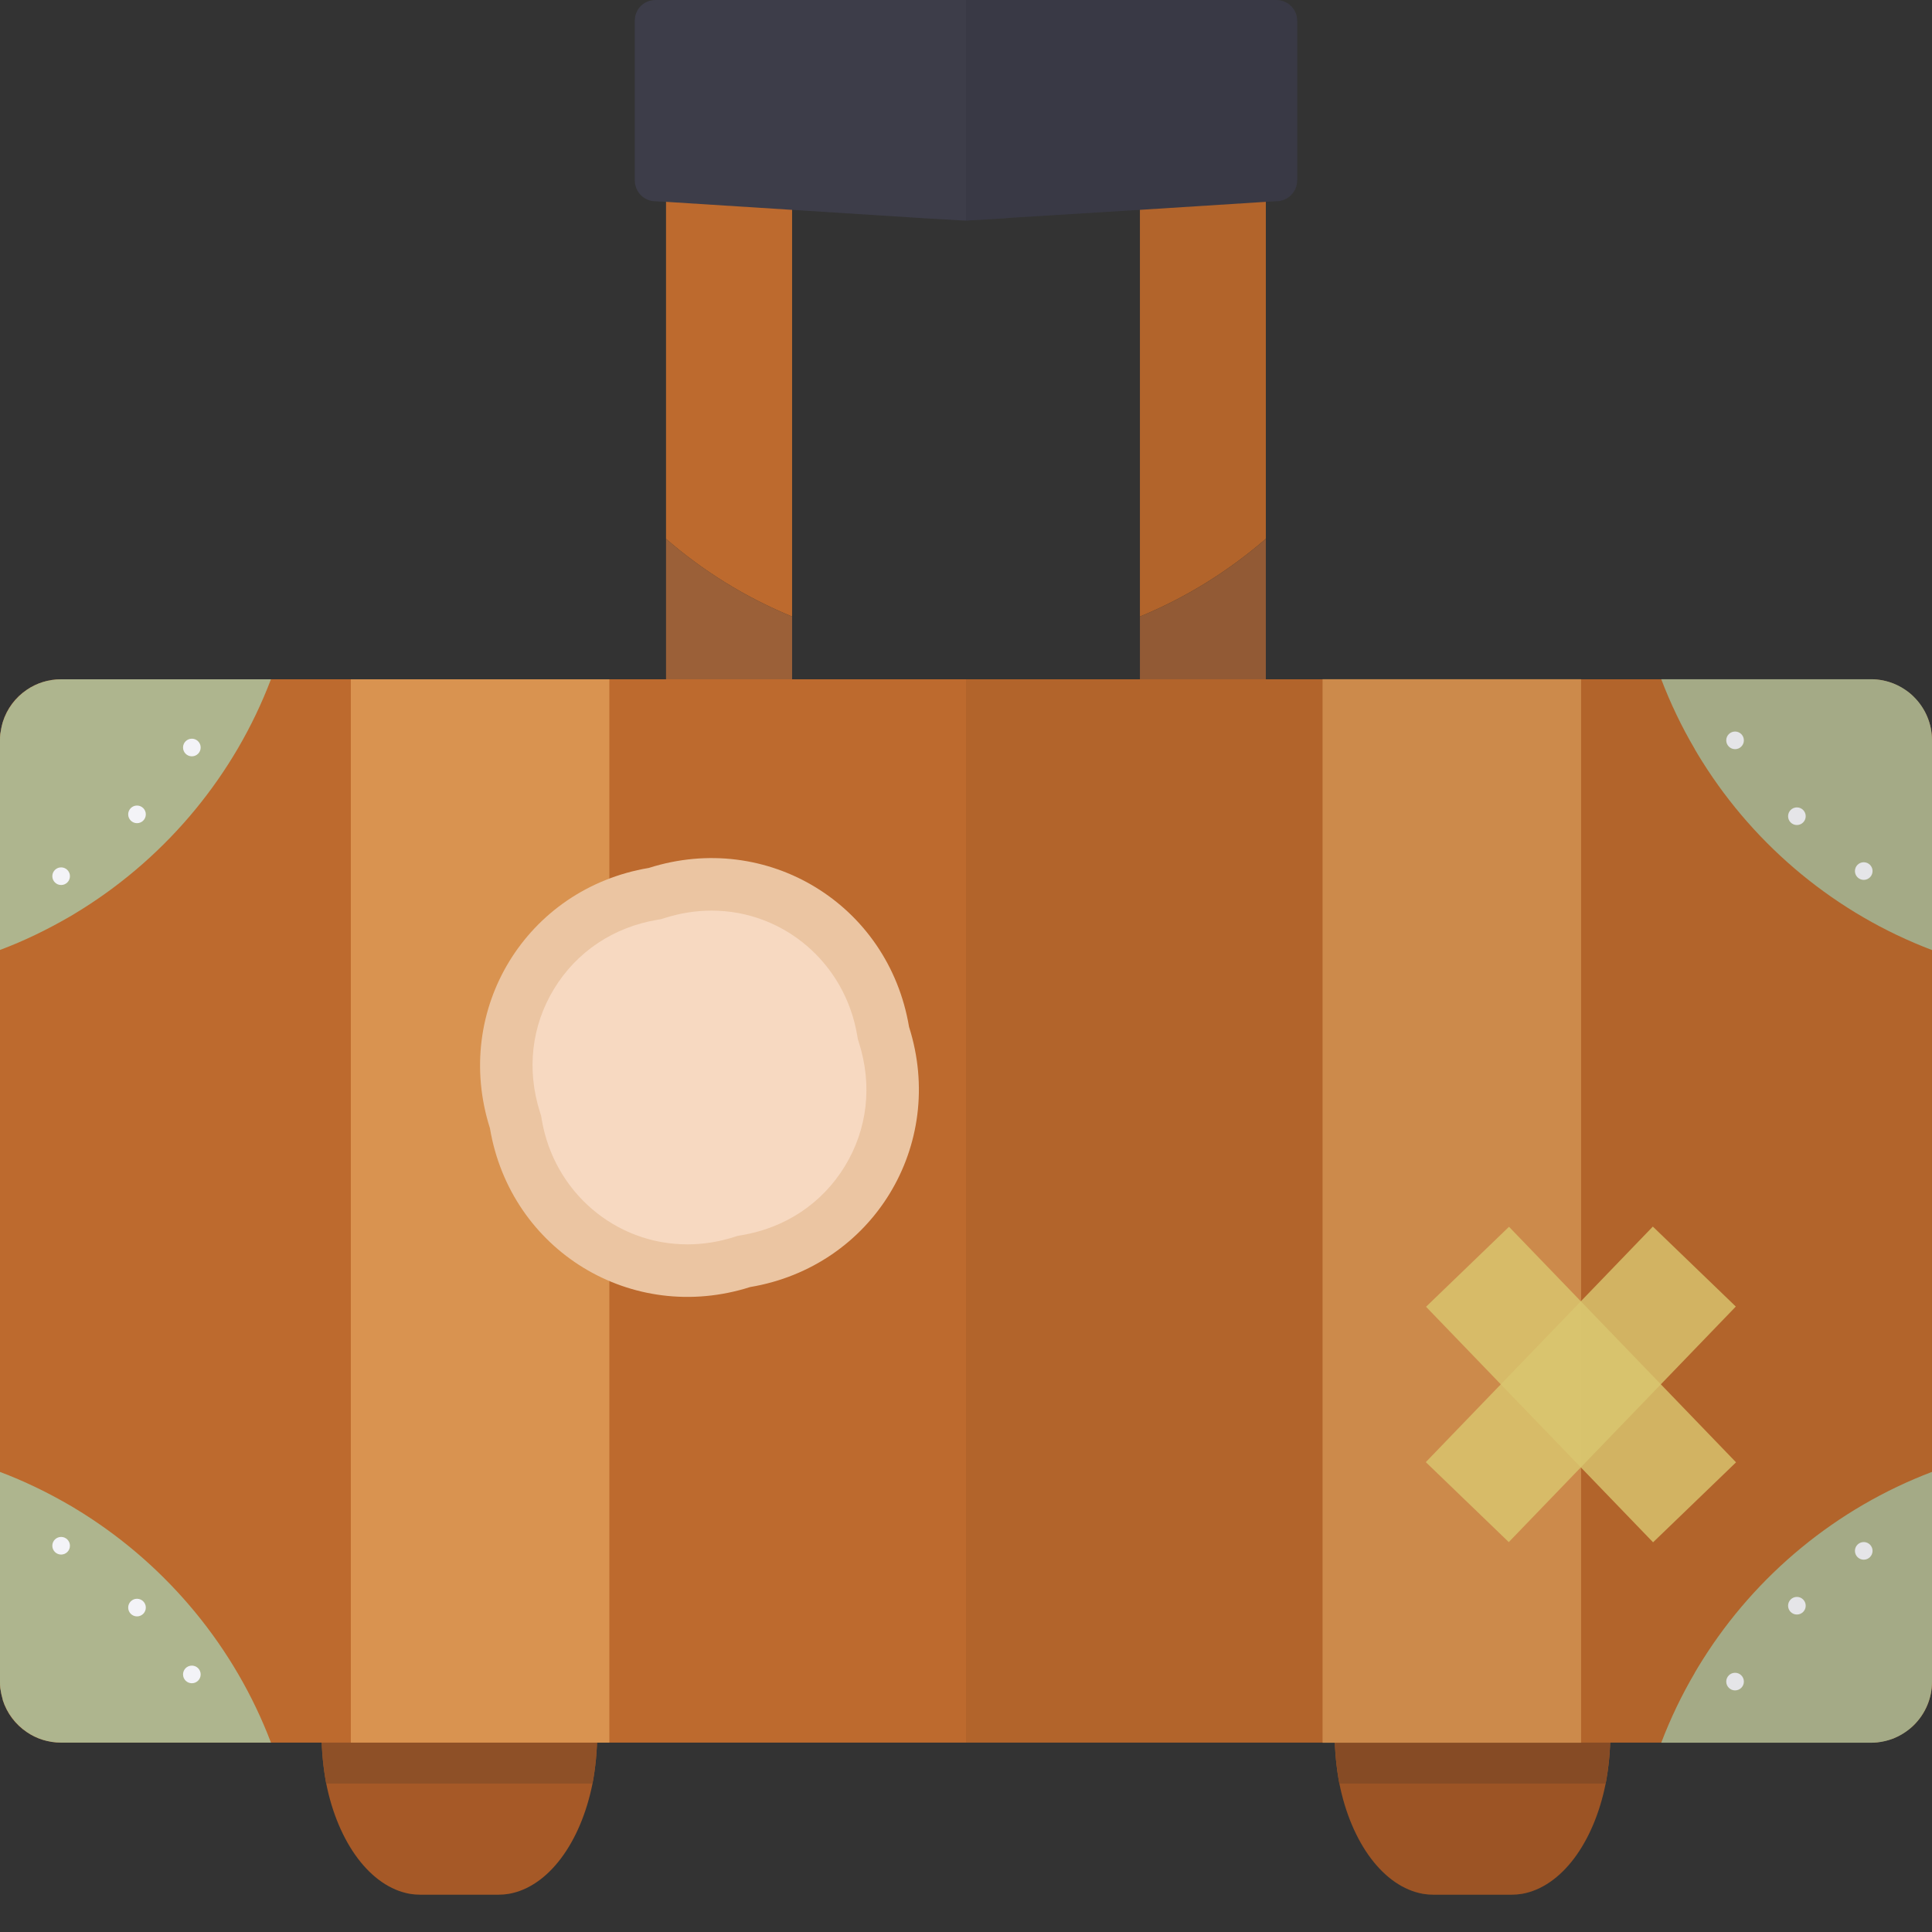
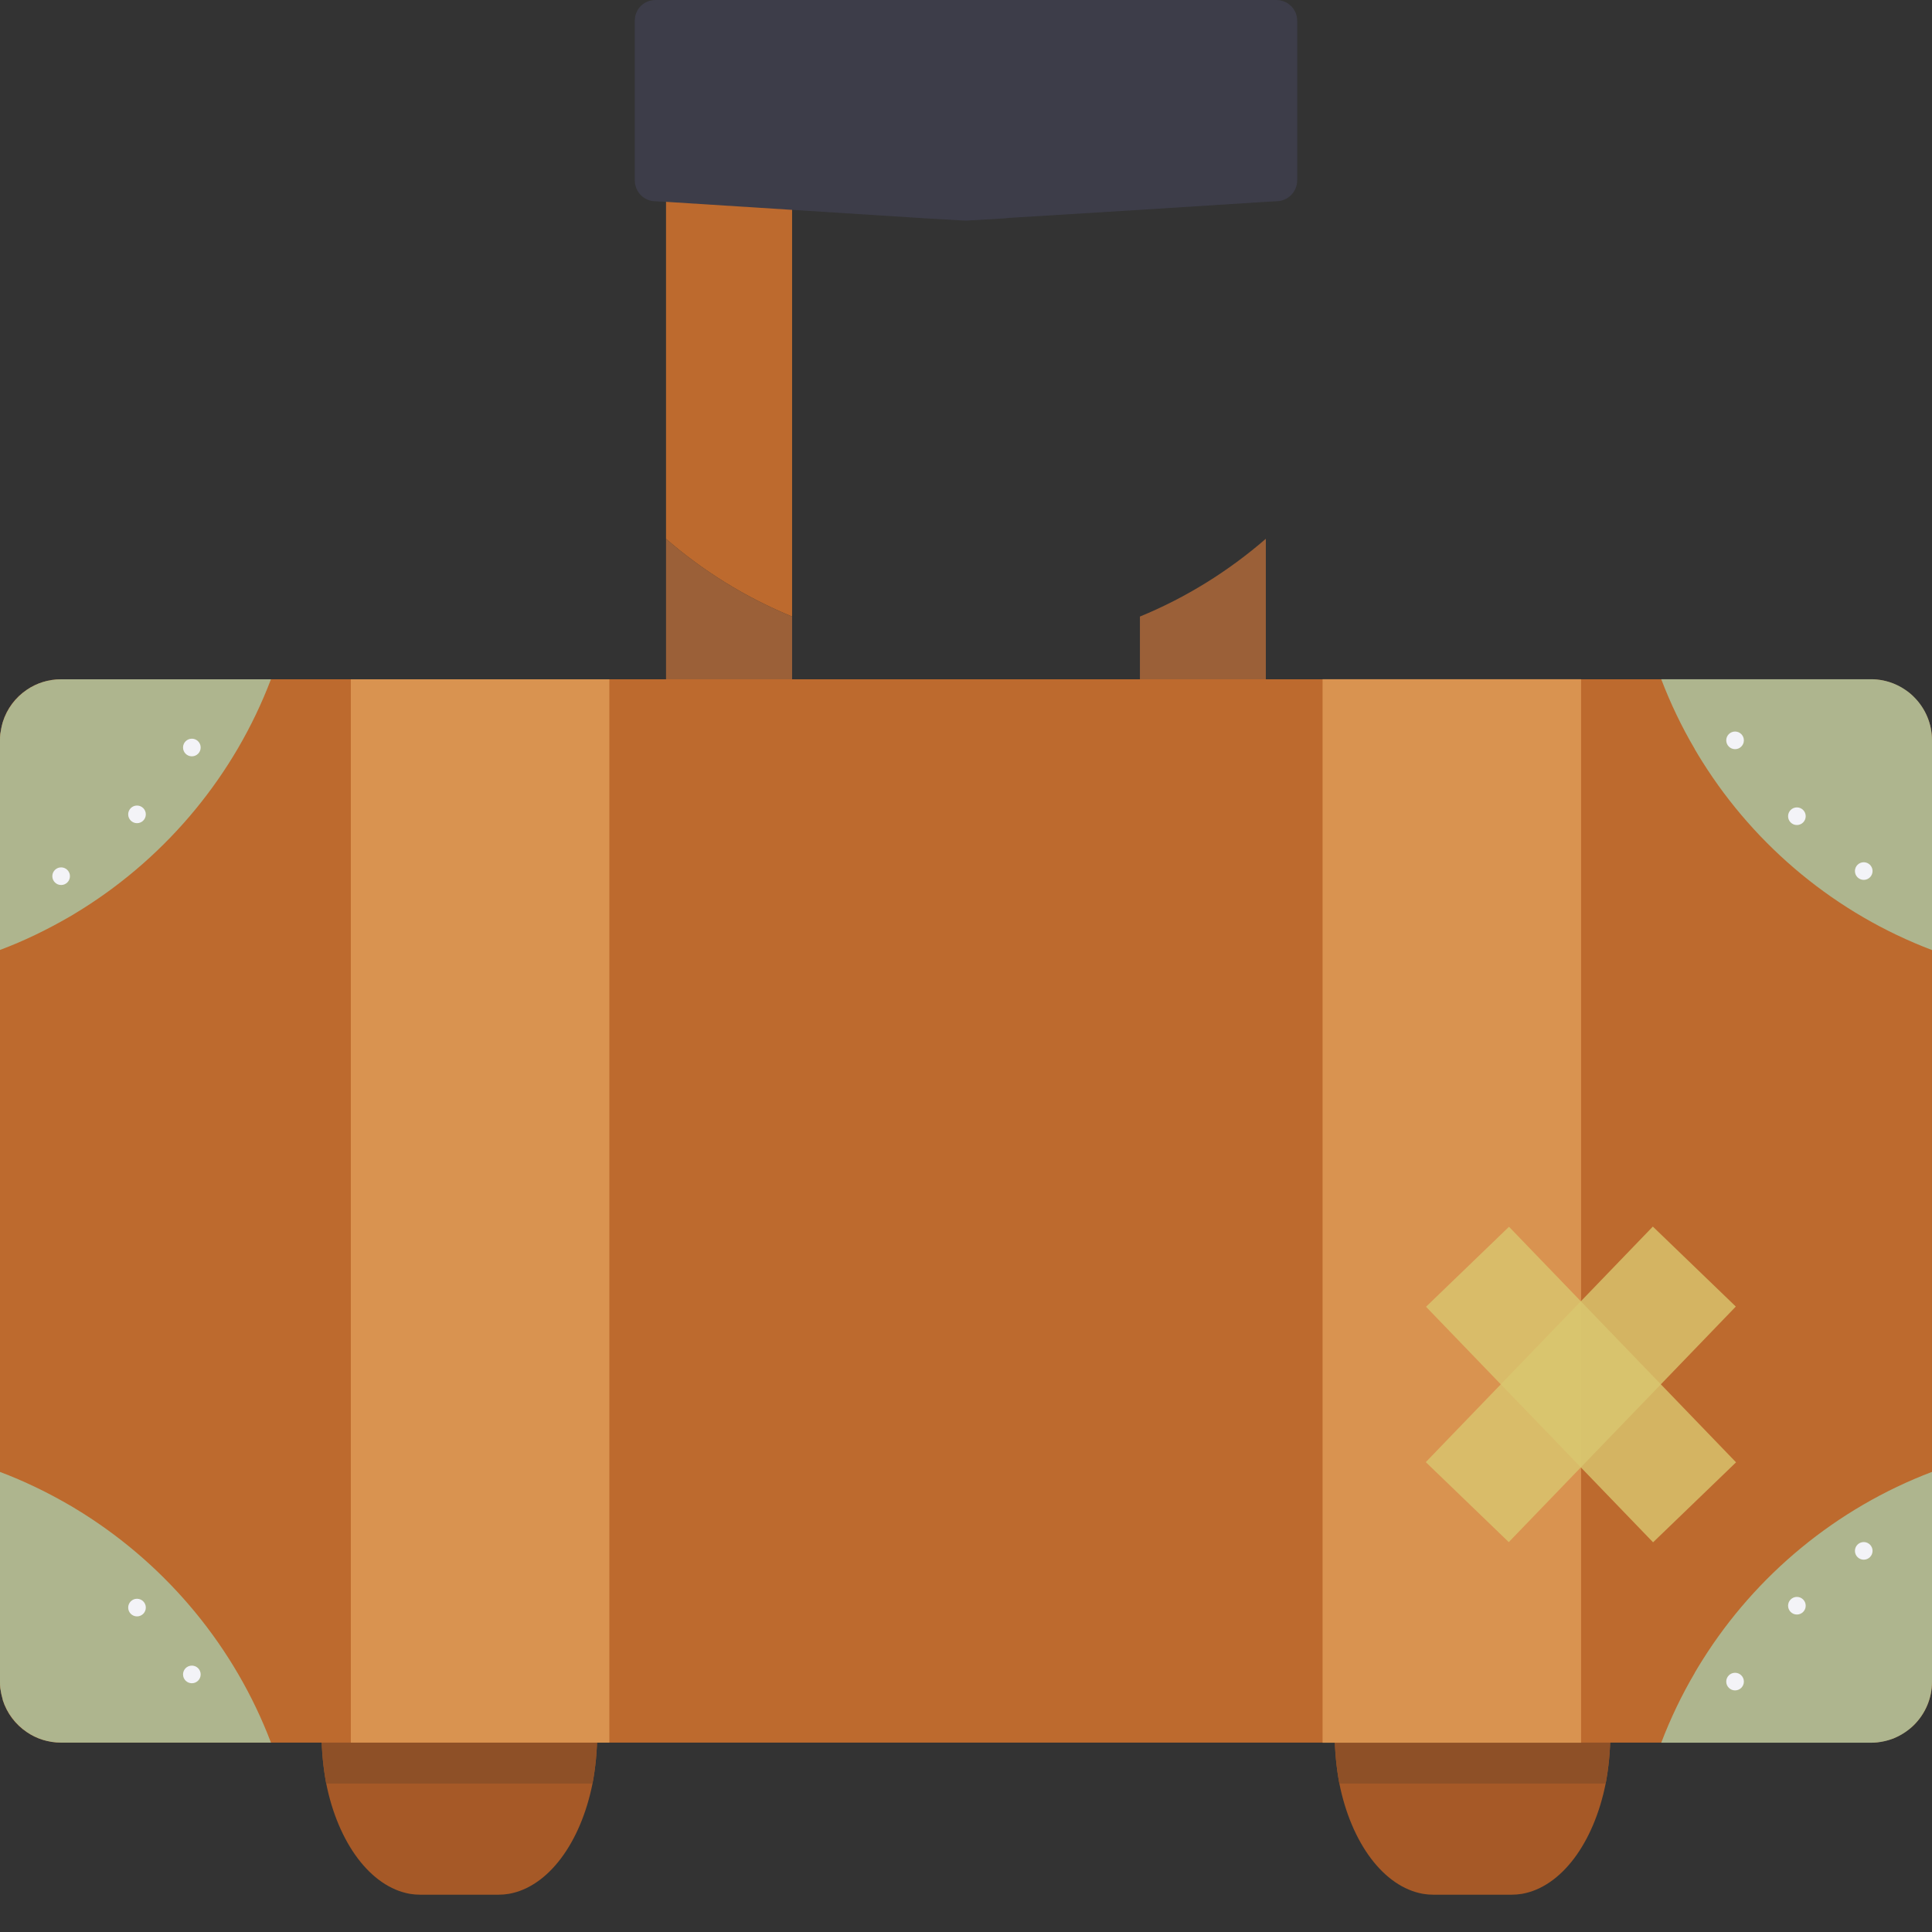
<svg xmlns="http://www.w3.org/2000/svg" version="1.1" id="_x34_" viewBox="0 0 512 512" xml:space="preserve">
  <rect x="0" y="0" width="512" height="512" fill="#333333" stroke="none" />
  <g>
    <g>
      <g>
        <g>
          <path style="fill:#9B6038;" d="M209.913,163.388v131.736h-33.41V142.799C186.393,151.372,197.604,158.332,209.913,163.388z" />
          <path style="fill:#9B6038;" d="M302.089,295.147h33.371V142.782c-9.874,8.555-21.096,15.571-33.371,20.611V295.147z" />
          <path style="fill:#BD6A2E;" d="M209.913,13.335v150.052c-12.309-5.056-23.519-12.016-33.41-20.589V13.335H209.913z" />
-           <path style="fill:#BD6A2E;" d="M302.089,13.305v150.087c12.275-5.04,23.497-12.056,33.371-20.611V13.305H302.089z" />
          <path style="fill:#3D3D49;" d="M343.773,5.495v42.276c0,3.077-2.491,5.568-5.568,5.568l-2.711,0.147l-33.41,2.125l-34.509,2.124      l-1.465,0.147l-10.111,0.586h-0.22l-10.258-0.586l-1.099-0.073l-34.509-2.197l-33.41-2.125l-2.784-0.147      c-3.077,0-5.495-2.492-5.495-5.568V5.495c0-3.077,2.418-5.495,5.495-5.495h164.487C341.282,0,343.773,2.418,343.773,5.495z" />
        </g>
        <g>
          <path style="fill:#A65927;" d="M158.253,459.541c0,4.604-0.461,8.975-1.229,13.118c-3.145,15.727-11.735,27.387-22.169,29.228      c-0.92,0.154-1.841,0.23-2.837,0.23h-20.56c-0.996,0-1.918-0.077-2.837-0.23c-10.434-1.841-19.024-13.501-22.171-29.228      c-0.766-4.143-1.227-8.514-1.227-13.118c0-4.603,0.461-8.975,1.227-13.117c3.146-15.727,11.737-27.387,22.171-29.228      c0.92-0.154,1.841-0.23,2.837-0.23h20.56c0.996,0,1.918,0.077,2.837,0.23c10.434,1.841,19.024,13.501,22.169,29.228      C157.792,450.566,158.253,454.938,158.253,459.541z" />
-           <path style="fill:#8E5027;" d="M158.253,459.541c0,4.604-0.461,8.975-1.229,13.118H86.449      c-0.766-4.143-1.227-8.514-1.227-13.118c0-4.603,0.461-8.975,1.227-13.117h70.575      C157.792,450.566,158.253,454.938,158.253,459.541z" />
+           <path style="fill:#8E5027;" d="M158.253,459.541c0,4.604-0.461,8.975-1.229,13.118H86.449      c-0.766-4.143-1.227-8.514-1.227-13.118c0-4.603,0.461-8.975,1.227-13.117C157.792,450.566,158.253,454.938,158.253,459.541z" />
        </g>
        <g>
          <path style="fill:#A65927;" d="M426.747,459.541c0,4.604-0.461,8.975-1.229,13.118c-3.145,15.727-11.735,27.387-22.169,29.228      c-0.92,0.154-1.841,0.23-2.837,0.23h-20.56c-0.996,0-1.918-0.077-2.837-0.23c-10.434-1.841-19.025-13.501-22.171-29.228      c-0.766-4.143-1.227-8.514-1.227-13.118c0-4.603,0.461-8.975,1.227-13.117c3.146-15.727,11.737-27.387,22.171-29.228      c0.92-0.154,1.841-0.23,2.837-0.23h20.56c0.996,0,1.918,0.077,2.837,0.23c10.434,1.841,19.024,13.501,22.169,29.228      C426.286,450.566,426.747,454.938,426.747,459.541z" />
          <path style="fill:#8E5027;" d="M426.747,459.541c0,4.604-0.461,8.975-1.229,13.118h-70.575      c-0.766-4.143-1.227-8.514-1.227-13.118c0-4.603,0.461-8.975,1.227-13.117h70.575      C426.286,450.566,426.747,454.938,426.747,459.541z" />
        </g>
        <path style="fill:#BD6A2E;" d="M511.996,196.212v249.477c0,4.468-1.832,8.498-4.762,11.429c-0.366,0.366-0.733,0.732-1.173,1.026     c-1.172,0.953-2.491,1.758-3.956,2.418c-0.513,0.22-0.953,0.367-1.465,0.513c-1.026,0.293-2.125,0.513-3.151,0.66     c-0.586,0.073-1.099,0.073-1.685,0.073H16.192c-3.37,0-6.521-1.026-9.085-2.784c-3.004-1.978-5.276-4.983-6.374-8.499     c0-0.073,0-0.073,0-0.073c-0.293-1.025-0.513-2.052-0.66-3.077C0,446.787,0,446.202,0,445.616V196.212     c0-0.587,0-1.099,0.073-1.685c0.147-1.026,0.366-2.125,0.66-3.151c1.099-3.59,3.37-6.594,6.374-8.573     c2.564-1.758,5.715-2.783,9.085-2.783h479.612c3.37,0,6.448,1.025,9.012,2.783c0.953,0.587,1.758,1.246,2.418,1.978     C510.164,187.712,511.996,191.742,511.996,196.212z" />
        <g>
          <path style="opacity:0.9;fill:#ACBE98;" d="M512,196.185v55.589c-25.299-9.603-46.642-27.288-60.84-49.887      c-0.675-1.069-1.312-2.119-1.951-3.207c-0.038-0.038-0.075-0.113-0.075-0.169c-3.469-5.889-6.432-12.078-8.889-18.511h55.569      C504.761,180.001,512,187.239,512,196.185z" />
          <circle style="fill:#F3F3F7;" cx="476.196" cy="216.306" r="2.336" />
          <circle style="fill:#F3F3F7;" cx="459.81" cy="196.2" r="2.336" />
          <circle style="fill:#F3F3F7;" cx="493.912" cy="230.841" r="2.336" />
        </g>
        <g>
          <path style="opacity:0.9;fill:#ACBE98;" d="M71.803,180.02c-9.598,25.277-27.329,46.597-49.895,60.812      c-1.099,0.659-2.125,1.319-3.224,1.978c-0.073,0-0.147,0.073-0.147,0.073c-5.935,3.443-12.089,6.448-18.537,8.865v-55.537      c0-0.587,0-1.099,0.073-1.685c0.147-1.026,0.366-2.125,0.66-3.151c1.099-3.517,3.37-6.521,6.374-8.573      c2.564-1.758,5.715-2.783,9.085-2.783H71.803z" />
          <circle style="fill:#F3F3F7;" cx="36.308" cy="215.814" r="2.336" />
          <circle style="fill:#F3F3F7;" cx="16.201" cy="232.2" r="2.336" />
          <circle style="fill:#F3F3F7;" cx="50.843" cy="198.098" r="2.336" />
        </g>
        <g>
          <path style="opacity:0.9;fill:#ACBE98;" d="M512,445.653v-55.589c-25.299,9.603-46.642,27.288-60.84,49.887      c-0.675,1.069-1.312,2.119-1.951,3.207c-0.038,0.038-0.075,0.113-0.075,0.169c-3.469,5.889-6.432,12.078-8.889,18.511h55.569      C504.761,461.838,512,454.599,512,445.653z" />
          <circle style="fill:#F3F3F7;" cx="476.196" cy="425.532" r="2.336" />
          <circle style="fill:#F3F3F7;" cx="459.81" cy="445.638" r="2.336" />
          <circle style="fill:#F3F3F7;" cx="493.912" cy="410.997" r="2.336" />
        </g>
        <g>
          <path style="opacity:0.9;fill:#ACBE98;" d="M71.803,461.808H16.192c-3.37,0-6.521-1.026-9.085-2.784      c-3.004-2.052-5.276-5.056-6.374-8.499c0-0.073,0-0.073,0-0.073c-0.293-1.025-0.513-2.052-0.66-3.077      C0,446.787,0,446.202,0,445.616v-55.538c6.448,2.419,12.602,5.422,18.537,8.865c0,0,0.073,0.073,0.147,0.073      c1.099,0.66,2.125,1.319,3.224,1.978C44.474,415.208,62.205,436.531,71.803,461.808z" />
          <circle style="fill:#F3F3F7;" cx="36.308" cy="426.025" r="2.336" />
-           <circle style="fill:#F3F3F7;" cx="16.201" cy="409.638" r="2.336" />
          <circle style="fill:#F3F3F7;" cx="50.843" cy="443.74" r="2.336" />
        </g>
        <g style="opacity:0.9;">
          <rect x="92.977" y="180.02" style="fill:#DC9853;" width="68.506" height="281.788" />
          <rect x="350.495" y="180.001" style="fill:#DC9853;" width="68.504" height="281.842" />
        </g>
      </g>
      <polygon style="fill:none;" points="245.526,57.859 244.407,57.788 209.88,55.623 209.88,163.393 209.88,180.001 255.998,180.001     255.998,58.488 255.779,58.501   " />
      <polygon style="fill:none;" points="302.089,180.001 302.089,163.393 302.089,55.613 267.563,57.767 266.083,57.859     255.998,58.488 255.998,180.001   " />
-       <path style="opacity:0.06;fill:#0F0F0F;" d="M511.996,196.212v249.477c0,4.468-1.832,8.498-4.762,11.429    c-0.366,0.366-0.733,0.732-1.173,1.026c-1.172,0.953-2.491,1.758-3.956,2.418c-0.513,0.22-0.953,0.367-1.465,0.513    c-1.026,0.293-2.125,0.513-3.151,0.66c-0.586,0.073-1.099,0.073-1.685,0.073h-69.165c-0.073,1.905-0.22,3.737-0.366,5.568    c-0.22,1.832-0.44,3.59-0.733,5.275c-3.151,15.753-11.723,27.402-22.2,29.234c-0.879,0.147-1.832,0.22-2.858,0.22h-20.515    c-1.026,0-1.905-0.073-2.858-0.22c-10.404-1.832-19.049-13.481-22.2-29.234c-0.293-1.685-0.512-3.443-0.732-5.275    c-0.147-1.832-0.293-3.663-0.366-5.568h-97.813V180.02h46.086V55.611l-34.509,2.124l-1.465,0.147l-10.111,0.586V0h82.207    c3.077,0,5.568,2.418,5.568,5.495v42.276c0,3.077-2.491,5.568-5.568,5.568l-2.711,0.22v126.46h160.31    c3.37,0,6.448,1.025,9.012,2.783c0.879,0.587,1.685,1.246,2.418,1.978C510.164,187.712,511.996,191.742,511.996,196.212z" />
    </g>
    <g>
-       <path style="fill:#EBC5A2;" d="M240.904,272.12c9.985,31.375-9.637,63.51-42.108,68.962c-31.375,9.985-63.51-9.637-68.962-42.108    c-9.985-31.375,9.637-63.51,42.108-68.962C203.317,220.027,235.453,239.649,240.904,272.12z" />
-       <path style="fill:#F7D9C1;" d="M182.164,329.767c-19.144,0-35.378-13.923-38.6-33.1l-0.163-0.979l-0.299-0.938    c-3.586-11.271-2.257-22.889,3.746-32.719c6.006-9.837,15.734-16.329,27.4-18.287l0.976-0.163l0.942-0.299    c4.079-1.298,8.253-1.958,12.407-1.958c19.147,0,35.381,13.923,38.603,33.1l0.163,0.979l0.299,0.938    c3.586,11.271,2.257,22.889-3.746,32.72c-6.006,9.837-15.734,16.329-27.4,18.287l-0.975,0.163l-0.942,0.299    C190.492,329.115,186.318,329.767,182.164,329.767z" />
-     </g>
+       </g>
    <g>
      <rect x="403.728" y="323.499" transform="matrix(0.72 0.694 -0.694 0.72 371.845 -188.051)" style="opacity:0.8;fill:#D9C66F;" width="30.541" height="86.7" />
      <rect x="403.728" y="323.499" transform="matrix(-0.72 0.694 -0.694 -0.72 975.264 340.264)" style="opacity:0.8;fill:#D9C66F;" width="30.541" height="86.7" />
    </g>
  </g>
</svg>